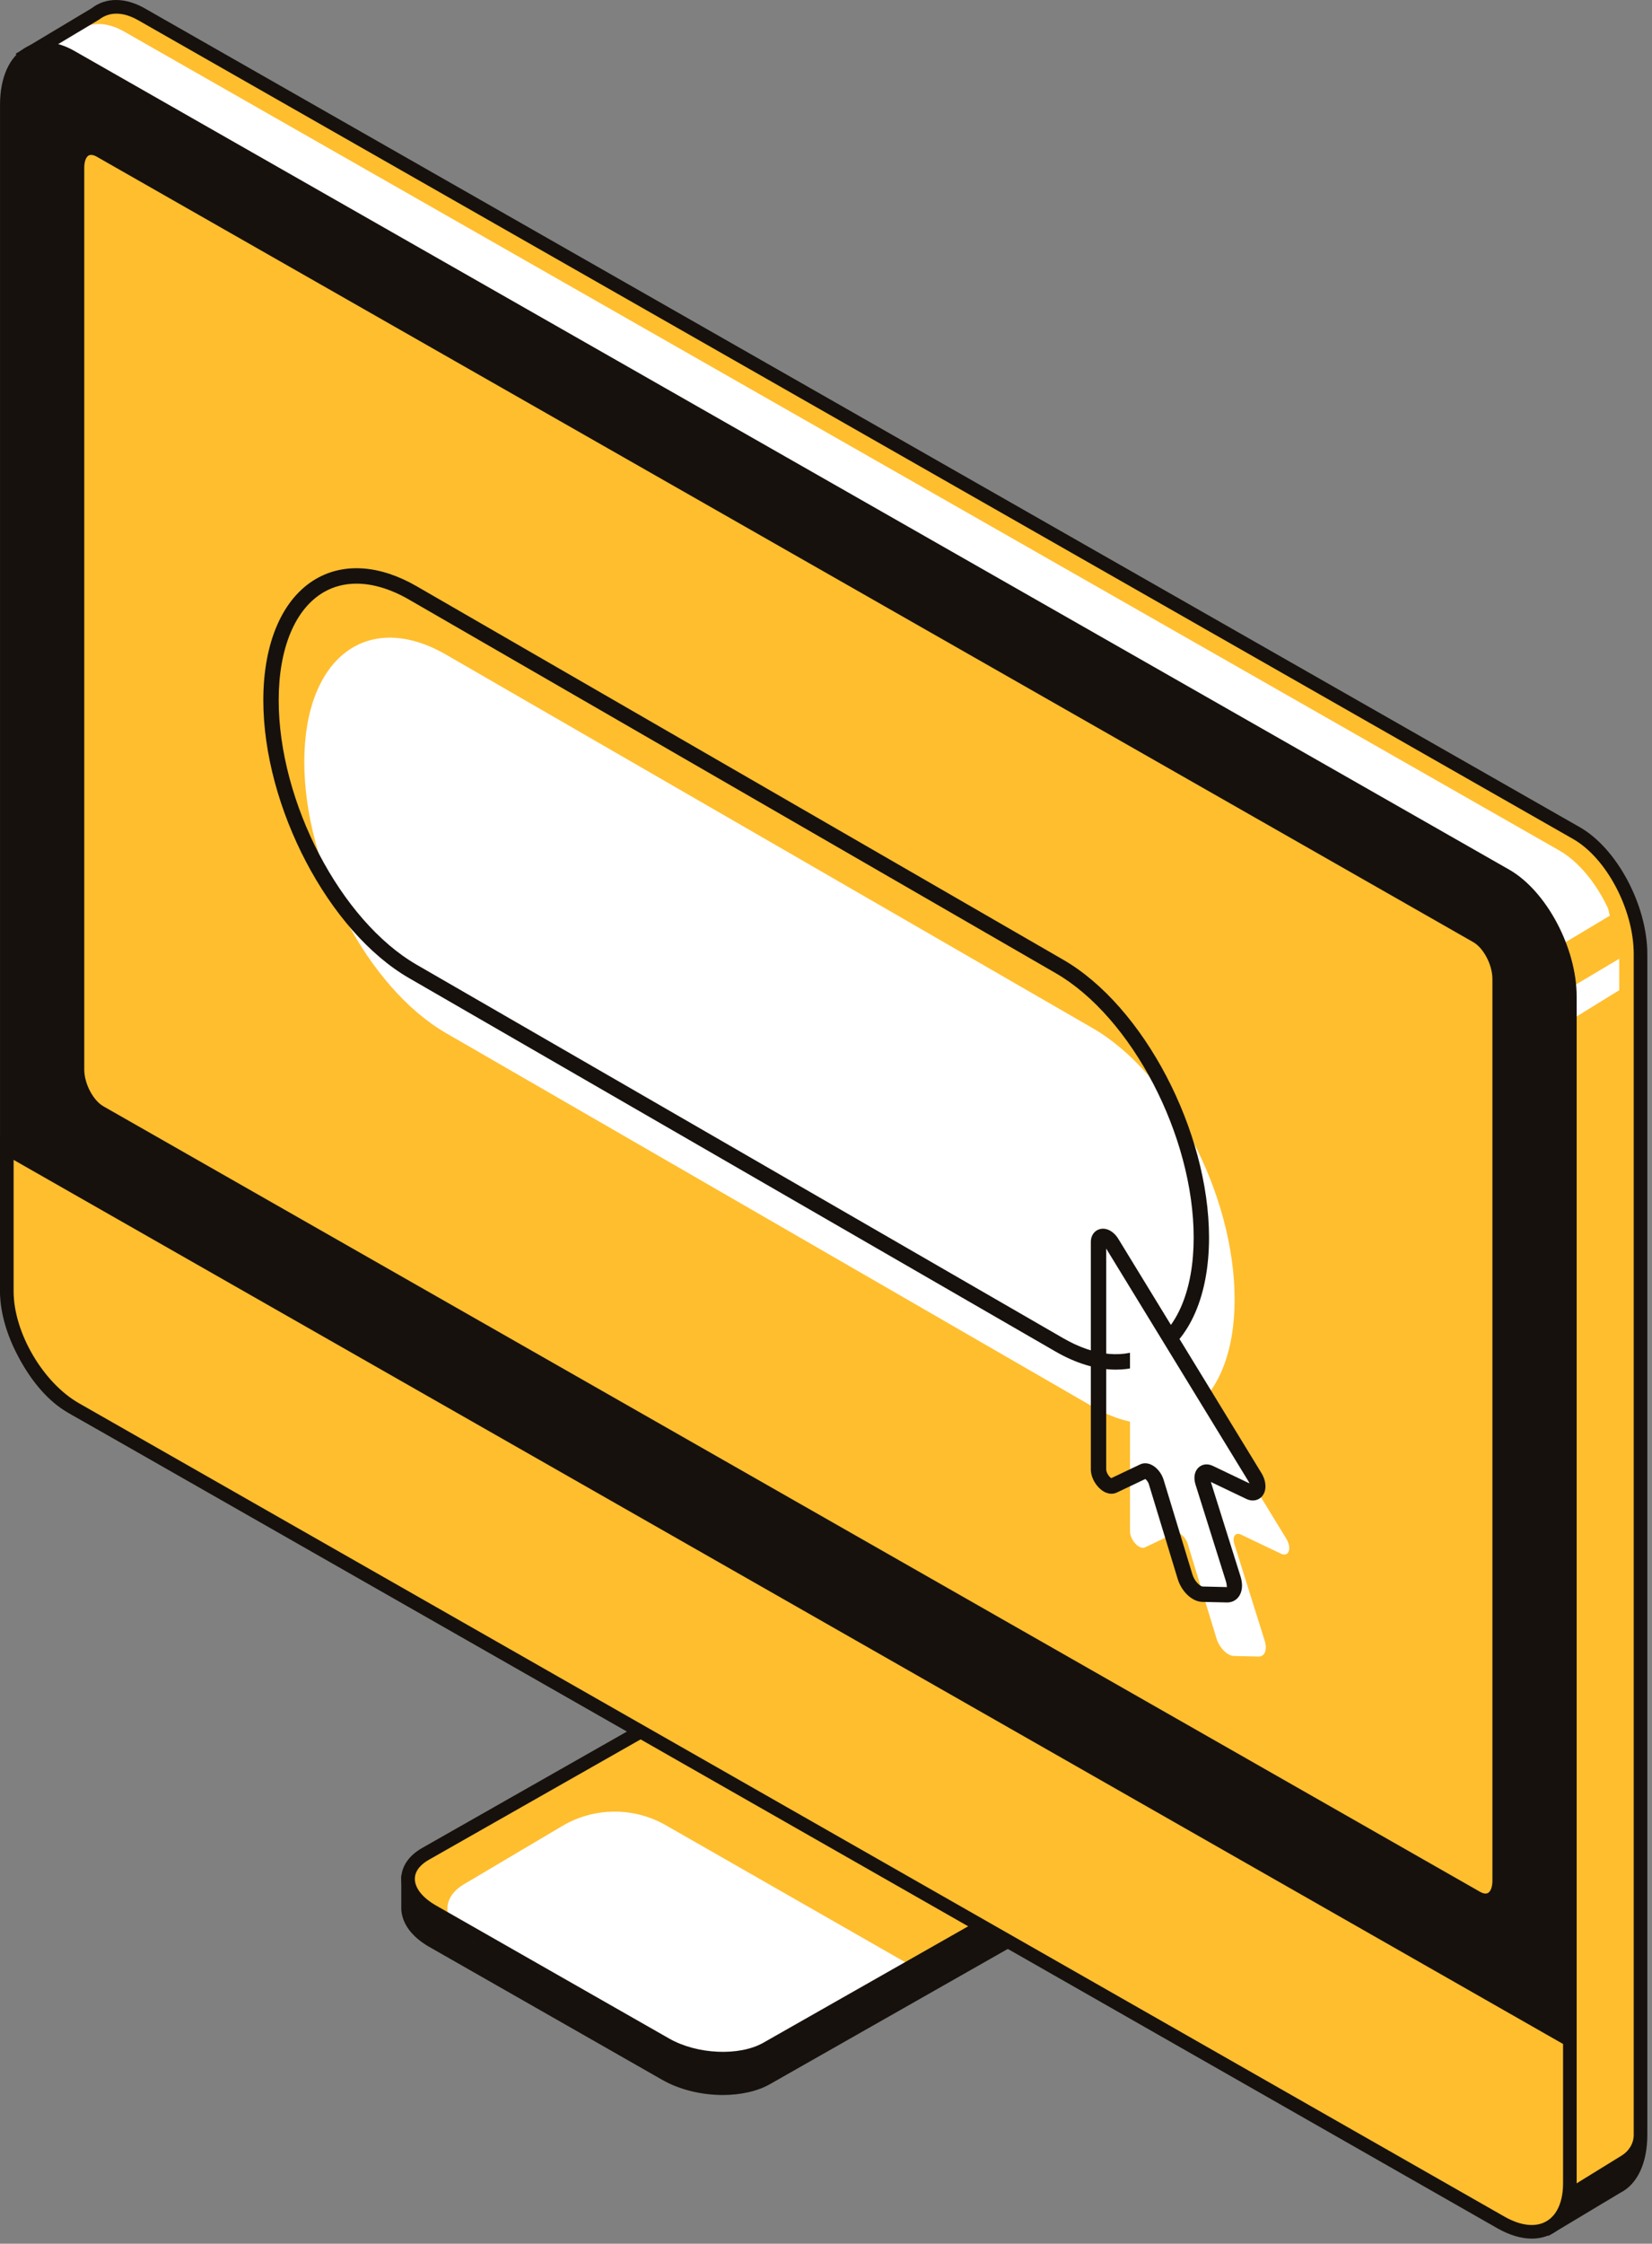
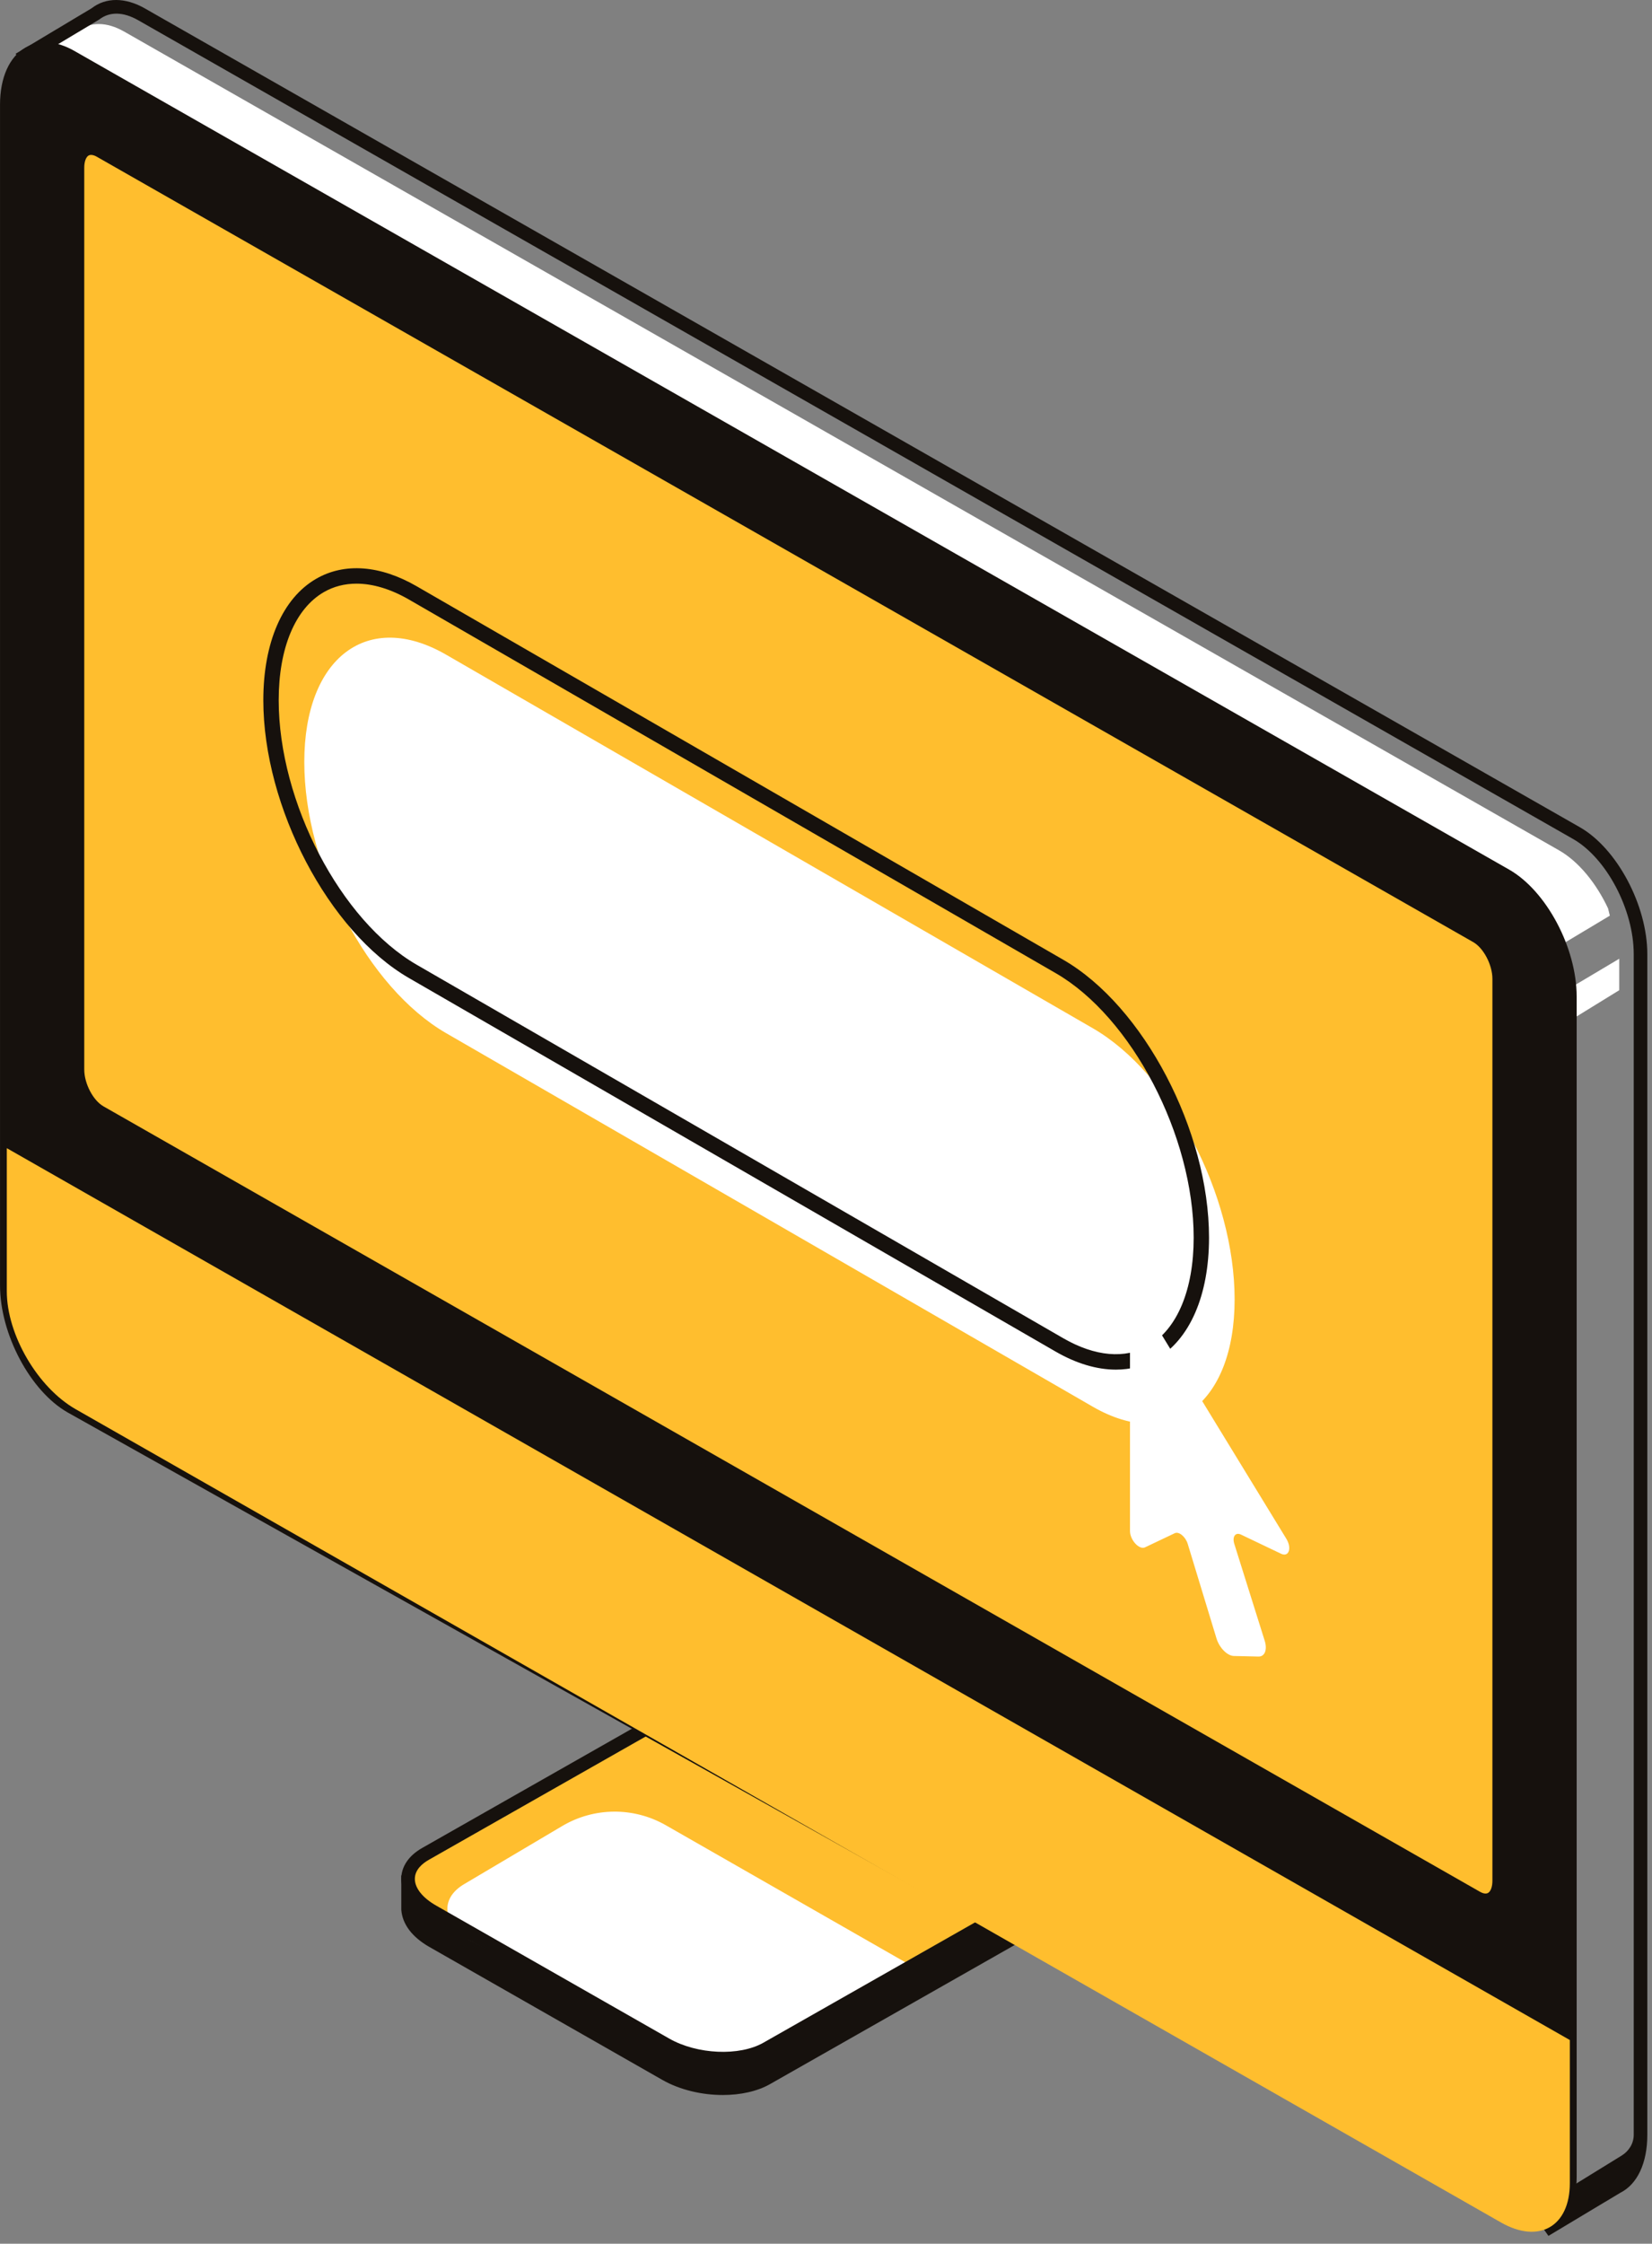
<svg xmlns="http://www.w3.org/2000/svg" width="249" height="338" viewBox="0 0 249 338" fill="none">
  <rect x="0" y="0" width="249" height="338" fill="#808080" stroke="none" />
-   <path d="M237.605 125.494L21.338 2.159C18.63 0.612 16.18 0.694 14.428 2.061L3.825 8.409L11.675 19.579V187.247C11.675 194.277 16 202.438 21.338 205.483L223.283 320.652L233.682 335.445L243.69 329.441C245.869 328.35 247.264 325.592 247.264 321.604V143.73C247.268 136.7 242.943 128.539 237.605 125.494Z" fill="#FFBE2E" />
  <path d="M186.434 116.598L6.697 16.025L3.825 9.447L11.81 4.663C13.566 3.296 16.012 3.218 18.72 4.761L234.987 128.096C237.953 129.786 240.604 133.065 242.377 136.844L242.644 137.936L229.829 145.622L186.434 116.598Z" fill="white" />
  <path d="M244.063 144.427L232.434 151.342L233.46 155.696L244.063 149.167V144.427Z" fill="white" />
  <path d="M13.796 1.253C15.95 -0.425 18.884 -0.417 21.847 1.274L238.113 124.608C243.727 127.809 248.294 136.389 248.294 143.734V321.608C248.294 325.856 246.784 329.048 244.219 330.328L233.39 336.82L222.578 321.432L20.829 206.378C15.216 203.178 10.653 194.597 10.653 187.252V19.904L2.355 8.098L13.796 1.253ZM12.7 19.255V187.248C12.7 193.937 16.804 201.717 21.847 204.593L223.792 319.758L233.973 334.075L236.127 332.782L236.529 329.59L244.437 324.715C245.516 324.05 246.242 322.889 246.246 321.621C246.246 321.613 246.246 321.6 246.246 321.6V143.73C246.246 137.042 242.143 129.257 237.1 126.385L20.834 3.05C18.597 1.778 16.545 1.713 14.957 2.94L5.302 8.726L12.7 19.255Z" fill="#16110D" />
  <path d="M73.814 277.024L117.664 252.132C121.915 249.707 129.043 249.986 133.905 252.756L160.582 267.976L173.258 273.639V279.433H173.176C172.888 280.935 171.834 282.26 170.11 283.245L116.08 313.947C114.139 315.055 111.599 315.597 108.944 315.597C105.788 315.597 102.477 314.829 99.834 313.323L64.716 293.294C62.16 291.838 60.658 289.901 60.486 287.714C60.482 287.533 60.477 287.352 60.486 287.242V282.535L73.814 277.024Z" fill="#16110D" />
  <path d="M169.61 277.906L115.579 308.604C111.677 310.828 104.861 310.549 100.351 307.98L65.234 287.955C60.728 285.386 60.239 281.496 64.142 279.272L118.172 248.574C122.075 246.35 128.891 246.629 133.401 249.198L168.518 269.223C173.024 271.791 173.512 275.682 169.61 277.906Z" fill="#FFBE2E" />
  <path d="M70.067 283.766L84.745 275.075C89.538 272.236 95.488 272.186 100.331 274.944L137.114 295.978L114.886 308.609C110.983 310.833 104.167 310.554 99.657 307.985L71.163 292.454C66.653 289.881 66.165 285.995 70.067 283.766Z" fill="white" />
  <path d="M108.948 311.145C111.603 311.145 114.147 310.599 116.084 309.496L170.114 278.797C172.146 277.64 173.266 275.982 173.266 274.136C173.266 271.986 171.719 269.872 169.023 268.329L133.905 248.304C129.043 245.534 121.911 245.259 117.664 247.681L63.633 278.383C61.598 279.54 60.481 281.198 60.481 283.044C60.481 285.195 62.029 287.308 64.729 288.847L99.846 308.876C102.485 310.378 105.796 311.145 108.948 311.145ZM169.101 277.016L115.07 307.715C111.455 309.779 105.078 309.5 100.86 307.091L65.742 287.062C63.703 285.9 62.529 284.435 62.529 283.04C62.529 281.653 63.678 280.71 64.647 280.16L118.677 249.457C122.301 247.393 128.669 247.676 132.888 250.081L168.005 270.106C170.045 271.272 171.218 272.736 171.218 274.128C171.218 275.519 170.069 276.467 169.101 277.016Z" fill="#16110D" />
  <path d="M3.82 7.179C5.913 5.969 8.531 6.141 11.198 7.664L227.464 130.998C233.078 134.199 237.645 142.779 237.645 150.124V327.998C237.645 331.979 236.037 333.747 234.691 334.531C233.813 335.04 232.774 335.29 231.621 335.29C229.787 335.29 227.67 334.65 225.474 333.399L10.185 212.768C4.571 209.568 0.004 200.987 0.004 193.642V15.768C-0 11.718 1.395 8.591 3.82 7.179Z" fill="#16110D" />
  <path d="M1.026 172.964V194.524C1.026 201.065 5.675 209.017 11.408 212.288L226.234 334.797C231.966 338.068 236.615 335.417 236.615 328.876V307.316L1.026 172.964Z" fill="#FFBE2E" />
-   <path d="M230.875 337.23C232.052 337.23 233.152 336.951 234.125 336.384C236.394 335.067 237.641 332.4 237.641 328.875V306.72L237.124 306.425L0 171.198V194.523C0 201.38 4.887 209.751 10.899 213.177L225.725 335.691C227.526 336.713 229.274 337.23 230.875 337.23ZM235.594 307.91V328.875C235.594 331.637 234.707 333.676 233.095 334.612C231.461 335.568 229.204 335.313 226.742 333.906L11.916 211.396C6.475 208.294 2.052 200.723 2.052 194.523V174.727L235.594 307.91Z" fill="#16110D" />
  <path d="M222.561 285.872L15.084 167.548C13.201 166.477 11.674 163.596 11.674 161.118V25.256C11.674 22.777 13.201 21.636 15.084 22.711L222.561 141.036C224.444 142.107 225.971 144.987 225.971 147.466V283.328C225.971 285.807 224.444 286.943 222.561 285.872Z" fill="#FFBE2E" />
  <path d="M223.919 287.3C224.415 287.3 224.891 287.177 225.318 286.927C226.385 286.307 226.992 284.994 226.992 283.324V147.465C226.992 144.618 225.269 141.4 223.07 140.145L15.593 21.825C14.436 21.164 13.279 21.107 12.331 21.657C11.264 22.276 10.652 23.589 10.652 25.259V161.122C10.652 163.974 12.376 167.191 14.575 168.442L222.052 286.767C222.688 287.124 223.32 287.3 223.919 287.3ZM13.734 23.335C14.046 23.335 14.374 23.487 14.575 23.602L222.052 141.922C223.619 142.816 224.945 145.352 224.945 147.465V283.328C224.945 284.222 224.695 284.924 224.288 285.158C223.894 285.384 223.357 285.146 223.07 284.981L15.593 166.661C14.025 165.767 12.7 163.227 12.7 161.118V25.255C12.7 24.361 12.954 23.659 13.357 23.425C13.476 23.359 13.603 23.335 13.734 23.335Z" fill="#16110D" />
  <path d="M164.71 211.909L67.244 155.638C55.434 148.822 45.865 130.533 45.865 114.788C45.865 99.043 55.438 91.808 67.244 98.624L164.71 154.895C176.52 161.711 186.089 180.001 186.089 195.746C186.089 211.491 176.516 218.729 164.71 211.909Z" fill="white" />
-   <path d="M168.194 206.325C165.33 206.325 162.244 205.414 159.113 203.609L61.647 147.338C49.537 140.345 39.689 121.572 39.689 105.482C39.689 96.778 42.594 90.11 47.658 87.189C51.917 84.731 57.297 85.133 62.808 88.317L160.274 144.588C172.383 151.581 182.232 170.354 182.232 186.444C182.232 195.147 179.327 201.816 174.263 204.741C172.424 205.796 170.373 206.325 168.194 206.325ZM53.731 87.923C51.95 87.923 50.292 88.346 48.819 89.195C44.49 91.694 42.007 97.632 42.007 105.482C42.007 120.833 51.339 138.708 62.808 145.331L160.274 201.602C165.042 204.352 169.593 204.754 173.106 202.726C177.435 200.227 179.918 194.294 179.918 186.44C179.918 171.093 170.586 153.214 159.117 146.595L61.651 90.324C58.885 88.728 56.189 87.923 53.731 87.923Z" fill="#16110D" />
+   <path d="M168.194 206.325C165.33 206.325 162.244 205.414 159.113 203.609L61.647 147.338C49.537 140.345 39.689 121.572 39.689 105.482C39.689 96.778 42.594 90.11 47.658 87.189C51.917 84.731 57.297 85.133 62.808 88.317L160.274 144.588C172.383 151.581 182.232 170.354 182.232 186.444C182.232 195.147 179.327 201.816 174.263 204.741C172.424 205.796 170.373 206.325 168.194 206.325M53.731 87.923C51.95 87.923 50.292 88.346 48.819 89.195C44.49 91.694 42.007 97.632 42.007 105.482C42.007 120.833 51.339 138.708 62.808 145.331L160.274 201.602C165.042 204.352 169.593 204.754 173.106 202.726C177.435 200.227 179.918 194.294 179.918 186.44C179.918 171.093 170.586 153.214 159.117 146.595L61.651 90.324C58.885 88.728 56.189 87.923 53.731 87.923Z" fill="#16110D" />
  <path d="M170.319 196.425V230.635C170.319 231.994 171.715 233.512 172.584 233.097L177.074 230.964C177.697 230.668 178.695 231.493 179.023 232.58L183.356 246.811C183.787 248.231 184.981 249.438 185.974 249.462L189.692 249.548C190.636 249.569 191.05 248.514 190.623 247.164L186.04 232.572C185.699 231.489 186.216 230.775 187.053 231.177L193.086 234.058C194.259 234.62 194.752 233.229 193.886 231.809L172.334 196.56C171.559 195.304 170.319 195.218 170.319 196.425Z" fill="white" />
-   <path d="M184.977 241.398C184.961 241.398 184.94 241.398 184.924 241.398L181.206 241.312C179.688 241.275 178.095 239.781 177.504 237.84L173.171 223.609C173.048 223.199 172.786 222.916 172.63 222.801L168.341 224.84C167.709 225.144 166.95 225.062 166.257 224.623C165.342 224.044 164.418 222.731 164.418 221.328V187.117C164.418 185.956 165.1 185.348 165.74 185.168C166.737 184.881 167.853 185.467 168.575 186.649L190.127 221.898C190.915 223.191 190.943 224.611 190.197 225.439C189.745 225.94 188.888 226.297 187.841 225.796L182.507 223.248L186.988 237.508C187.361 238.698 187.254 239.806 186.692 240.553C186.278 241.098 185.67 241.398 184.977 241.398ZM172.609 220.433C172.896 220.433 173.188 220.495 173.479 220.626C174.328 220.999 175.079 221.906 175.391 222.932L179.724 237.167C180.057 238.271 180.923 238.985 181.259 238.997L184.952 239.084C184.883 239.055 184.944 238.743 184.776 238.205L180.188 223.613C179.86 222.559 180.049 221.594 180.701 221.028C181.267 220.536 182.051 220.466 182.81 220.827L188.325 223.462C188.284 223.355 188.227 223.24 188.149 223.109L166.733 188.089V221.332C166.733 221.878 167.209 222.505 167.496 222.674L171.829 220.614C172.076 220.491 172.338 220.433 172.609 220.433Z" fill="#16110D" />
</svg>